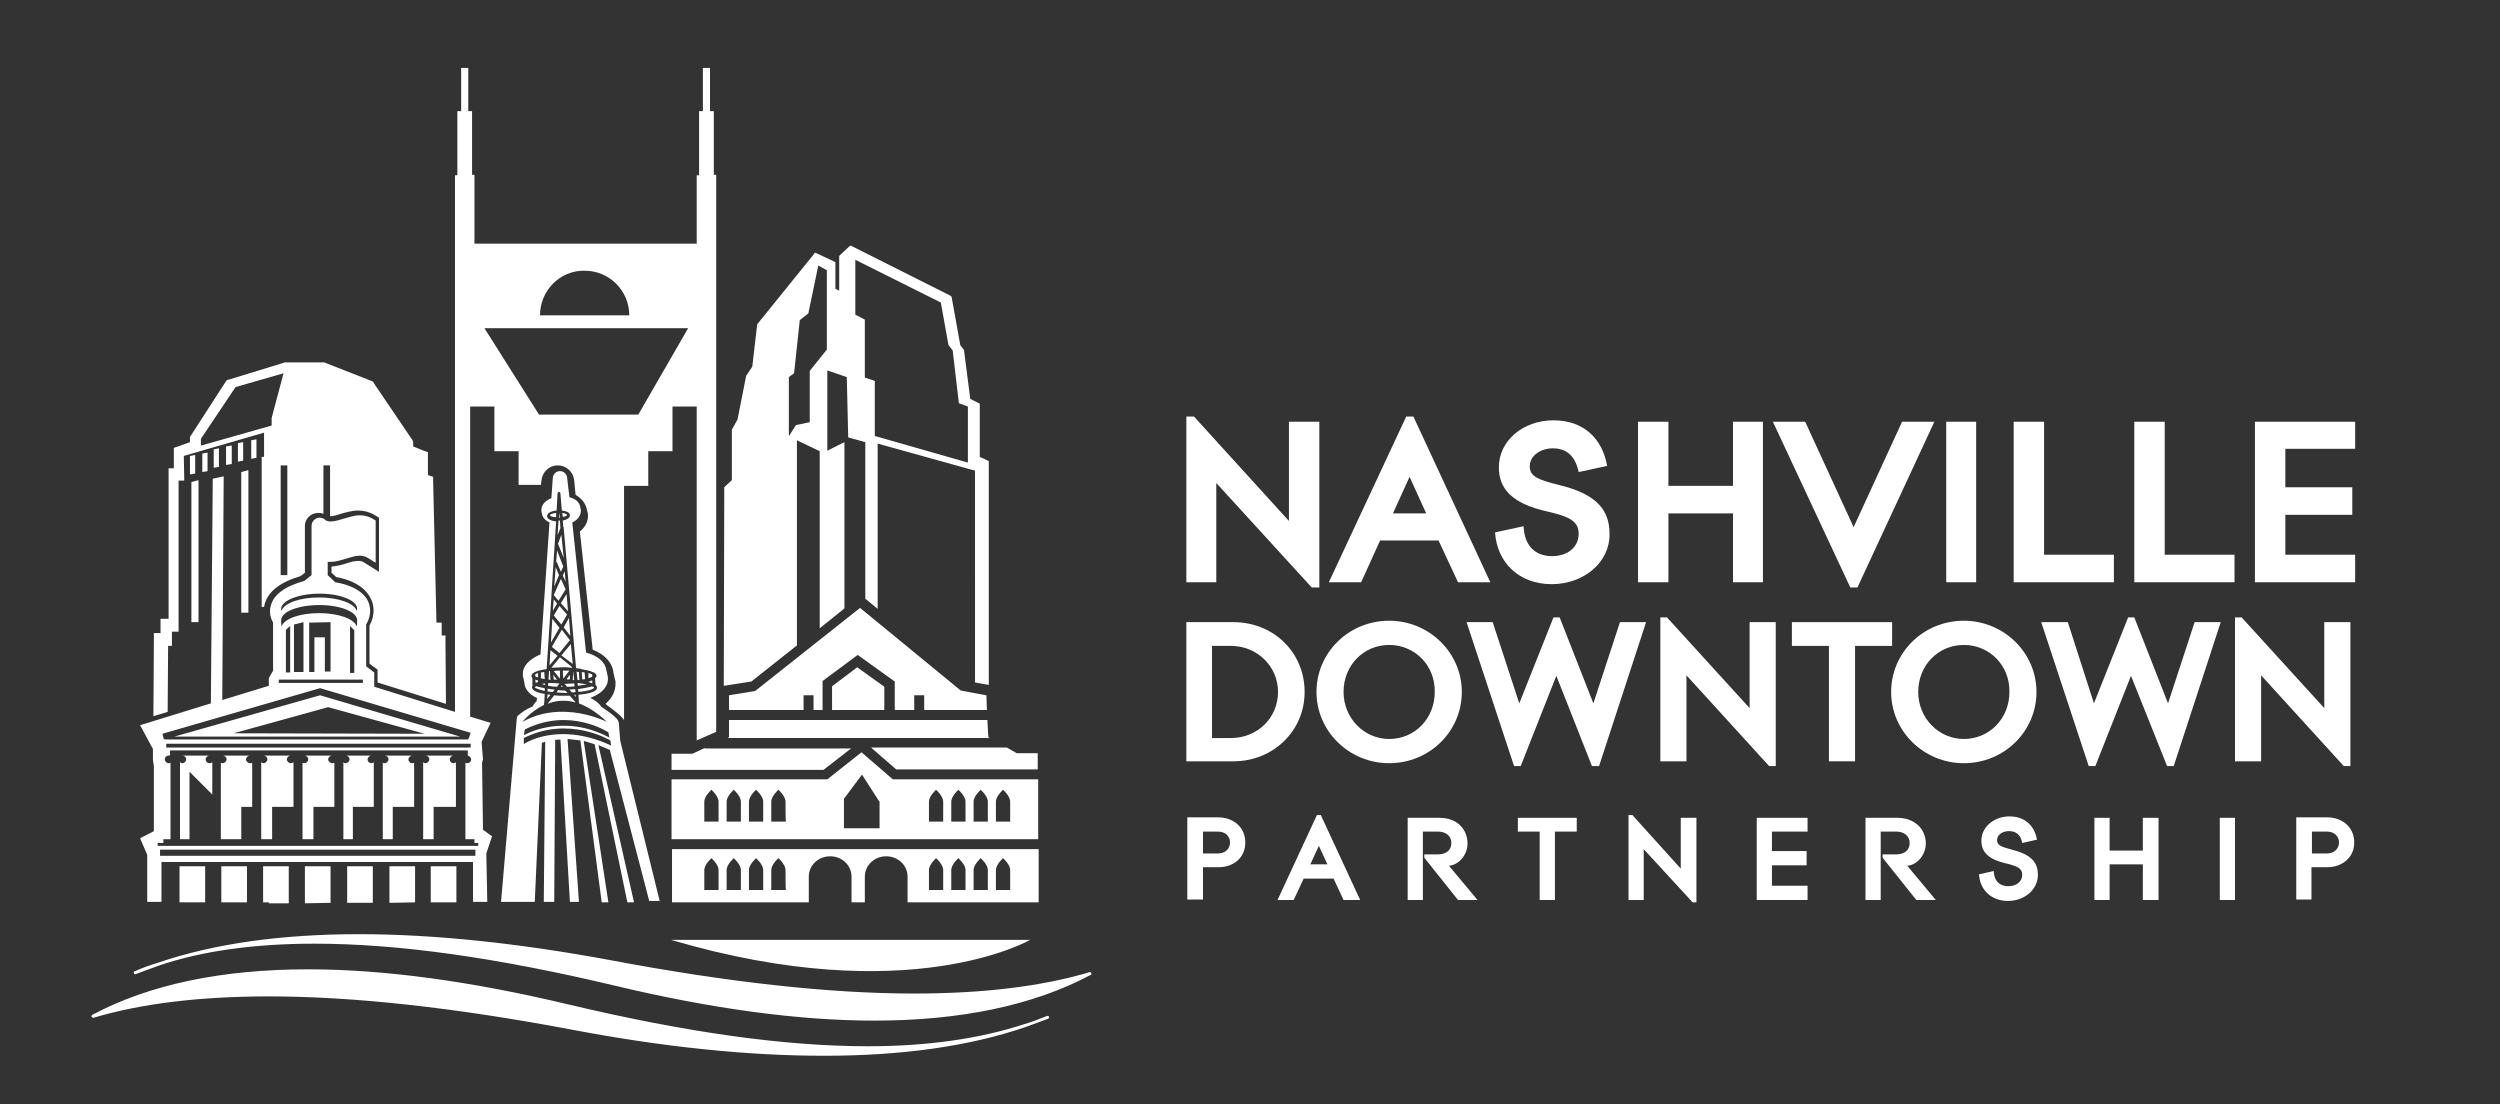
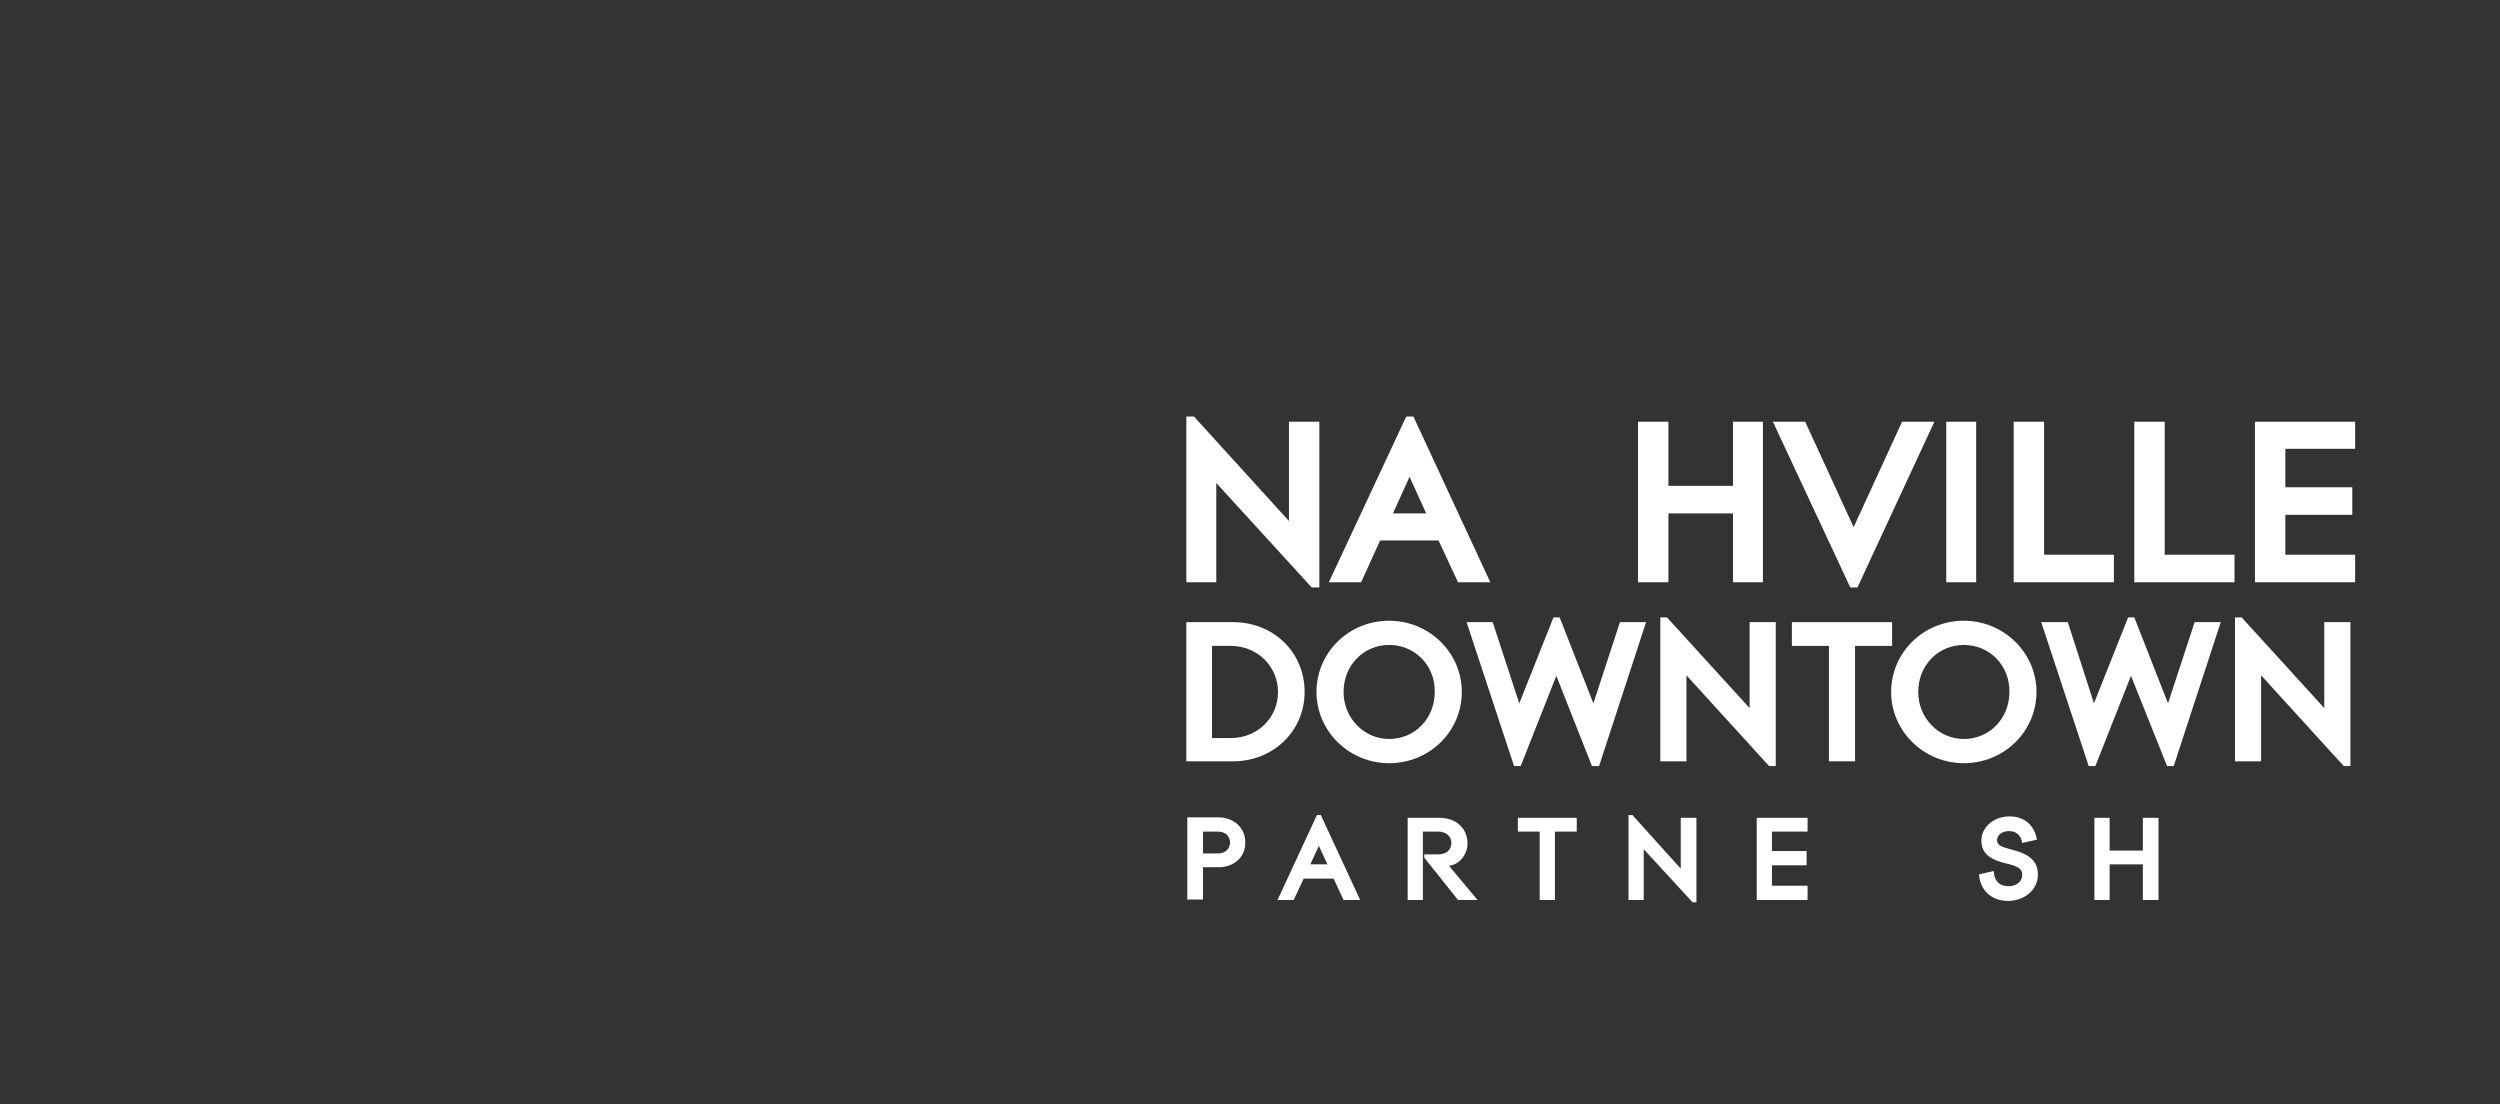
<svg xmlns="http://www.w3.org/2000/svg" version="1.1" x="0px" y="0px" viewBox="0 0 526.4 232.5" style="enable-background:new 0 0 526.4 232.5;" xml:space="preserve">
  <rect x="0" y="0" width="526.4" height="232.5" fill="#333333" stroke="none" />
  <style type="text/css">
	.st0{fill:#FFFFFF;}
</style>
  <g>
    <g>
      <polygon class="st0" points="276.2,123.7 256.1,101.7 256.1,122.6 249.8,122.6 249.8,87.7 251.4,87.7 271.4,109.7 271.4,88.8     277.8,88.8 277.8,123.7   " />
      <path class="st0" d="M307,122.6l-4.1-8.8h-12.3l-4,8.8h-6.8l16.3-34.9h1.5l16.2,34.9H307z M296.8,100.4l-3.5,7.7h7L296.8,100.4z" />
-       <path class="st0" d="M326.7,123c-6.8,0-11.5-4.5-11.9-10.9l6-1.3c0.2,4.5,2.8,6.3,6,6.3c3.3,0,5.6-1.9,5.6-4.7    c0-2.6-1.8-3.6-6.6-4.7c-7.6-1.7-10.2-4.9-10.2-9.3c0-5.7,5.2-9.9,11.5-9.9c6.4,0,10.3,3.9,11.3,9.6l-6,1.3c-0.7-3.5-2.7-5-5.4-5    c-2.7,0-4.9,1.6-4.9,3.8c0,2.1,1.7,2.8,6.1,3.9c7.9,1.9,10.7,5.2,10.7,10.3C339,118.4,333.5,123,326.7,123" />
      <polygon class="st0" points="364.9,122.6 364.9,108.1 351.3,108.1 351.3,122.6 344.9,122.6 344.9,88.8 351.3,88.8 351.3,102.3     364.9,102.3 364.9,88.8 371.2,88.8 371.2,122.6   " />
      <polygon class="st0" points="391.1,123.7 389.6,123.7 373.3,88.8 380.1,88.8 390.3,111 400.5,88.8 407.3,88.8   " />
      <rect x="409.8" y="88.8" class="st0" width="6.3" height="33.8" />
      <polygon class="st0" points="424,122.6 424,88.8 430.4,88.8 430.4,116.8 445.1,116.8 445.1,122.6   " />
      <polygon class="st0" points="449.4,122.6 449.4,88.8 455.8,88.8 455.8,116.8 470.5,116.8 470.5,122.6   " />
      <polygon class="st0" points="474.8,122.6 474.8,88.8 495.9,88.8 495.9,94.5 481.2,94.5 481.2,102.6 495.3,102.6 495.3,108.4     481.2,108.4 481.2,116.8 495.9,116.8 495.9,122.6   " />
      <path class="st0" d="M259.7,160.3h-9.9V131h9.9c8.4,0,15,6.3,15,14.7C274.7,154,268,160.3,259.7,160.3 M259.2,136h-4v19.4h4    c5.5,0,9.9-4.2,9.9-9.7C269.1,140.2,264.6,136,259.2,136" />
      <path class="st0" d="M292.5,160.7c-8.4,0-15.3-6.7-15.3-15c0-8.3,6.8-15,15.3-15c8.4,0,15.3,6.7,15.3,15    C307.8,154,301,160.7,292.5,160.7 M292.5,135.8c-5.4,0-9.6,4.3-9.6,9.9c0,5.5,4.3,9.9,9.6,9.9c5.4,0,9.6-4.3,9.6-9.9    C302.2,140.1,297.9,135.8,292.5,135.8" />
      <polygon class="st0" points="336.7,161.3 335.2,161.3 327.7,142.3 320.2,161.3 318.8,161.3 308.8,131 314.3,131 319.9,148.1     327.1,130 328.4,130 335.5,148.1 341.1,131 346.6,131   " />
      <polygon class="st0" points="372.5,161.3 355.1,142.2 355.1,160.3 349.6,160.3 349.6,130 351,130 368.4,149.1 368.4,131     373.9,131 373.9,161.3   " />
      <polygon class="st0" points="390.6,136 390.6,160.3 385.1,160.3 385.1,136 377.3,136 377.3,131 398.4,131 398.4,136   " />
      <path class="st0" d="M413.5,160.7c-8.4,0-15.3-6.7-15.3-15c0-8.3,6.8-15,15.3-15c8.4,0,15.3,6.7,15.3,15    C428.8,154,422,160.7,413.5,160.7 M413.5,135.8c-5.4,0-9.6,4.3-9.6,9.9c0,5.5,4.3,9.9,9.6,9.9c5.4,0,9.6-4.3,9.6-9.9    C423.2,140.1,418.9,135.8,413.5,135.8" />
      <polygon class="st0" points="457.7,161.3 456.3,161.3 448.7,142.3 441.2,161.3 439.8,161.3 429.8,131 435.4,131 440.9,148.1     448.1,130 449.4,130 456.5,148.1 462.1,131 467.6,131   " />
      <polygon class="st0" points="493.5,161.3 476.1,142.2 476.1,160.3 470.6,160.3 470.6,130 472,130 489.4,149.1 489.4,131     494.9,131 494.9,161.3   " />
    </g>
    <g>
      <path class="st0" d="M256.6,182.6h-3.3v6.8H250v-17.3h6.5c3.3,0,5.7,2.2,5.7,5.2C262.3,180.4,259.9,182.6,256.6,182.6     M256.5,175.1h-3.2v4.6h3.2c1.6,0,2.5-1.1,2.5-2.3C259,176.2,258.1,175.1,256.5,175.1" />
      <path class="st0" d="M282.9,189.5l-2.1-4.5h-6.3l-2.1,4.5H269l8.3-17.9h0.8l8.3,17.9H282.9z M277.7,178.1l-1.8,3.9h3.6    L277.7,178.1z" />
      <path class="st0" d="M307,189.5l-7.1-8.9v-0.7h2.9c1.7,0,2.8-0.9,2.8-2.4c0-1.5-1.2-2.4-2.8-2.4h-3.2v14.4h-3.2v-17.3h6.7    c3.7,0,5.9,2.4,5.9,5.4c0,2.4-1.8,4.5-3.9,4.7l6,7.2H307z" />
      <polygon class="st0" points="327.4,175.1 327.4,189.5 324.2,189.5 324.2,175.1 319.6,175.1 319.6,172.2 332,172.2 332,175.1   " />
      <polygon class="st0" points="356.4,190 346.1,178.8 346.1,189.5 342.9,189.5 342.9,171.6 343.7,171.6 353.9,182.9 353.9,172.2     357.2,172.2 357.2,190   " />
      <polygon class="st0" points="369.9,189.5 369.9,172.2 380.6,172.2 380.6,175.1 373.1,175.1 373.1,179.2 380.4,179.2 380.4,182.2     373.1,182.2 373.1,186.5 380.6,186.5 380.6,189.5   " />
-       <path class="st0" d="M403.5,189.5l-7.1-8.9v-0.7h2.9c1.7,0,2.8-0.9,2.8-2.4c0-1.5-1.2-2.4-2.8-2.4H396v14.4h-3.2v-17.3h6.7    c3.7,0,6,2.4,6,5.4c0,2.4-1.8,4.5-3.9,4.7l6,7.2H403.5z" />
      <path class="st0" d="M422.8,189.7c-3.5,0-5.9-2.3-6.1-5.6l3.1-0.7c0.1,2.3,1.4,3.2,3.1,3.2c1.7,0,2.9-1,2.9-2.4    c0-1.3-0.9-1.8-3.4-2.4c-3.9-0.9-5.2-2.5-5.2-4.8c0-2.9,2.7-5.1,5.9-5.1c3.3,0,5.3,2,5.8,4.9l-3.1,0.7c-0.3-1.8-1.4-2.5-2.8-2.5    c-1.4,0-2.5,0.8-2.5,1.9c0,1.1,0.9,1.4,3.1,2c4,1,5.5,2.6,5.5,5.3C429.1,187.3,426.3,189.7,422.8,189.7" />
      <polygon class="st0" points="451.2,189.5 451.2,182 444.2,182 444.2,189.5 441,189.5 441,172.2 444.2,172.2 444.2,179.1     451.2,179.1 451.2,172.2 454.5,172.2 454.5,189.5   " />
-       <rect x="467.4" y="172.2" class="st0" width="3.2" height="17.3" />
-       <path class="st0" d="M490,182.6h-3.3v6.8h-3.2v-17.3h6.5c3.3,0,5.7,2.2,5.7,5.2C495.8,180.4,493.3,182.6,490,182.6 M490,175.1    h-3.2v4.6h3.2c1.6,0,2.5-1.1,2.5-2.3C492.5,176.2,491.6,175.1,490,175.1" />
    </g>
  </g>
-   <path class="st0" d="M229.6,205.3c-12,6.4-27.4,9.6-45.5,9.6c-15.9,0-34.4-2.5-54.8-7.4c-24.9-5.9-45.5-8.8-63.1-8.8  c-12.5,0-23.6,1.5-32.7,4.6c-1.7,0.6-3.3,1.2-4.9,1.8c-0.2,0.1-0.4,0-0.4-0.2c-0.1-0.2,0-0.4,0.2-0.4c0,0,0,0,0,0  c1.6-0.7,3.2-1.3,4.9-1.8c11.7-4,25.9-6,42.3-6c15.8,0,33.7,1.9,53.1,5.5c24.4,4.6,45.8,7,63.8,7c0,0,0,0,0,0  c14.4,0,26.9-1.5,36.9-4.5c0.2,0,0.3,0,0.4,0.2C229.8,205.1,229.8,205.3,229.6,205.3z M215.5,215.7c-9.2,3-20.2,4.6-32.7,4.6  c-17.6,0-38.2-2.9-63.1-8.8c-20.5-4.9-38.9-7.4-54.8-7.4c-18.2,0-33.5,3.2-45.5,9.6c-0.1,0.1-0.2,0.3-0.1,0.4  c0.1,0.2,0.2,0.2,0.4,0.2c10-3,22.5-4.5,36.9-4.5c18,0,39.4,2.4,63.8,7c19.4,3.7,37.2,5.5,53.1,5.5c16.4,0,30.6-2,42.3-6  c1.7-0.6,3.3-1.2,4.9-1.8c0.2-0.1,0.2-0.3,0.2-0.4c-0.1-0.2-0.3-0.2-0.4-0.2C218.8,214.6,217.2,215.2,215.5,215.7z M216.9,197.9  h-75.6C191.5,212.7,216.9,197.9,216.9,197.9z M207.9,151.6h-19.5h-15.2h-19.7v3.6l-0.3,0.2h55.2l-0.3-0.2L207.9,151.6z M218.6,190  h-27.5v-5.4c0-2.4-2-4.3-4.5-4.3c-2.5,0-4.5,1.9-4.5,4.3v5.4h-2.8v-5.4c0-2.4-2-4.3-4.5-4.3c-2.5,0-4.5,1.9-4.5,4.3v5.4h-28.8v-11.2  h77.2V190z M151.3,183.2c0-1.2-1.5-2.5-1.5-2.5s-1.5,1.3-1.5,2.5c0,1.2,0,4.2,0,4.2h3C151.3,187.4,151.3,184.4,151.3,183.2z   M156,183.2c0-1.2-1.5-2.5-1.5-2.5s-1.5,1.3-1.5,2.5c0,1.2,0,4.2,0,4.2h3C156,187.4,156,184.4,156,183.2z M160.7,183.2  c0-1.2-1.5-2.5-1.5-2.5s-1.5,1.3-1.5,2.5c0,1.2,0,4.2,0,4.2h3C160.7,187.4,160.7,184.4,160.7,183.2z M165.4,183.2  c0-1.2-1.5-2.5-1.5-2.5s-1.5,1.3-1.5,2.5c0,1.2,0,4.2,0,4.2h3.1C165.4,187.4,165.4,184.4,165.4,183.2z M198.6,183.2  c0-1.2-1.5-2.5-1.5-2.5s-1.5,1.3-1.5,2.5c0,1.2,0,4.2,0,4.2h3C198.6,187.4,198.6,184.4,198.6,183.2z M203.3,183.2  c0-1.2-1.5-2.5-1.5-2.5s-1.5,1.3-1.5,2.5c0,1.2,0,4.2,0,4.2h3C203.3,187.4,203.3,184.4,203.3,183.2z M208,183.2  c0-1.2-1.5-2.5-1.5-2.5s-1.5,1.3-1.5,2.5c0,1.2,0,4.2,0,4.2h3C208,187.4,208,184.4,208,183.2z M212.7,183.2c0-1.2-1.5-2.5-1.5-2.5  s-1.5,1.3-1.5,2.5c0,1.2,0,4.2,0,4.2h3C212.7,187.4,212.7,184.4,212.7,183.2z M188.7,162h29.8v-3.4h-4.4l-2.1-1.2h-28.6L188.7,162z   M153.1,144.3l-0.7,0.1l0.1-41.5l0-0.3l0.2-0.2l1.4-1.3V90.7v-0.2l0.1-0.2l1.1-2l1.8-9.1l0-0.1l0.1-0.1l1.2-1.8l1-8.6l0-0.2l0.1-0.2  l11.8-14.6l0.3-0.4l0.5,0.2l3.4,1.6l0.4,0.2v0.4v5.2l0.8,0.4v-7v-0.3l0.2-0.2l1.8-1.7l0.4-0.3l0.4,0.2l20.5,10.3l0.3,0.2l0.1,0.3  l1.8,10l0.7,0.9l0.1,0.1l0,0.2l1.3,10.1l1.6,0.8l0.4,0.2v0.4v10.8l1.5,0.7l0.4,0.2v0.4v46.7l-0.1,0l-2.8-0.5V99.1l-20.5-5.7v34.8  l-2.3-1.9l-0.3-0.2V93.1l-3.6-1l-0.3-12.7l-4.1-1.4v16.9l3.6-1.8v35l-0.6,0.5l-4.6,3.7V95l-4.8-2.3v43.2l-9.6,7.6L153.1,144.3z   M180.2,66.3l1.9,1v12.2l2.1,0.7v11.6l19.6,5.6V85.6l-1.9-0.7l-1.3-11.1l-0.9-1.2l-1.6-8.9l-18-9V66.3z M166.2,91.7l1.4-2.2l2.9-0.6  V78.1l3.6-4.5V56.9l-1.8-1L170.2,66l-1.8,1.4l-1.2,11.2l-1.1,0.8V91.7z M148.4,157.5l-2.6,1.2h-4.4v3.4h32l5.8-4.5H148.4z   M218.6,176.7h-77.2v-12.6h32.8l7.2-5.7l6.6,5.7h30.6V176.7z M151.3,168.8c0-1.2-1.5-2.5-1.5-2.5s-1.5,1.3-1.5,2.5  c0,1.2,0,4.2,0,4.2h3C151.3,173,151.3,170,151.3,168.8z M156,168.8c0-1.2-1.5-2.5-1.5-2.5s-1.5,1.3-1.5,2.5c0,1.2,0,4.2,0,4.2h3  C156,173,156,170,156,168.8z M160.7,168.8c0-1.2-1.5-2.5-1.5-2.5s-1.5,1.3-1.5,2.5c0,1.2,0,4.2,0,4.2h3  C160.7,173,160.7,170,160.7,168.8z M165.4,168.8c0-1.2-1.5-2.5-1.5-2.5s-1.5,1.3-1.5,2.5c0,1.2,0,4.2,0,4.2h3.1  C165.4,173,165.4,170,165.4,168.8z M185.1,168.7l-3.6-5.6l-3.8,5.1v6.2h7.5V168.7z M198.6,168.8c0-1.2-1.5-2.5-1.5-2.5  s-1.5,1.3-1.5,2.5c0,1.2,0,4.2,0,4.2h3C198.6,173,198.6,170,198.6,168.8z M203.3,168.8c0-1.2-1.5-2.5-1.5-2.5s-1.5,1.3-1.5,2.5  c0,1.2,0,4.2,0,4.2h3C203.3,173,203.3,170,203.3,168.8z M208,168.8c0-1.2-1.5-2.5-1.5-2.5s-1.5,1.3-1.5,2.5c0,1.2,0,4.2,0,4.2h3  C208,173,208,170,208,168.8z M212.7,168.8c0-1.2-1.5-2.5-1.5-2.5s-1.5,1.3-1.5,2.5c0,1.2,0,4.2,0,4.2h3  C212.7,173,212.7,170,212.7,168.8z M175.3,149.5h10.9v-4.9l-5.7-4.1l-5.3,4V149.5z M207.8,149.5l-0.1-3.1l-5.4-1L181.1,128  l-22.1,17.5l-5.5,0.9v3.1h15.7v-3.1h2.1v3.1h1.9v-6.1l7.4-5.5l7.8,5.6v6h4.1v-3.1h2.1v3.1H207.8z M64,159.2  C64,159.2,64,159.2,64,159.2L64,159.2L64,159.2z M77.4,159.9c0-0.4,0.4-0.8,0.8-0.8h-5.4c0.4,0,0.8,0.3,0.8,0.8  c0,0.4-0.4,0.8-0.8,0.8c-0.2,0-0.4-0.1-0.5-0.2v16.2h2v-6.8h4.4v-9.4c-0.1,0.1-0.3,0.2-0.5,0.2C77.7,160.7,77.4,160.3,77.4,159.9z   M70.1,159.2h-0.2C70,159.2,70,159.2,70.1,159.2L70.1,159.2z M44.2,159.2h-0.1C44.1,159.2,44.2,159.2,44.2,159.2L44.2,159.2z   M78.3,159.2h-0.1C78.2,159.2,78.3,159.2,78.3,159.2L78.3,159.2z M72.7,159.2C72.7,159.2,72.7,159.2,72.7,159.2L72.7,159.2  L72.7,159.2z M69.1,159.9c0-0.4,0.4-0.8,0.8-0.8h-5.8c0.4,0,0.8,0.3,0.8,0.8c0,0.4-0.4,0.8-0.8,0.8c-0.1,0-0.3,0-0.4-0.1v16.1H66  v-6.8h4.4v-9.3c-0.1,0.1-0.3,0.1-0.4,0.1C69.5,160.7,69.1,160.3,69.1,159.9z M60.4,159.9c0-0.4,0.4-0.8,0.8-0.8h-5.7  c0.4,0,0.8,0.3,0.8,0.8c0,0.4-0.4,0.8-0.8,0.8c-0.2,0-0.4-0.1-0.5-0.2v16.2h2.3v-6.8h4.5v-9.4c-0.1,0.1-0.4,0.2-0.6,0.2  C60.8,160.7,60.4,160.3,60.4,159.9z M46.9,159.2C46.9,159.2,46.9,159.2,46.9,159.2L46.9,159.2L46.9,159.2z M52.8,159.2h-0.1  C52.7,159.2,52.7,159.2,52.8,159.2L52.8,159.2z M61.3,159.2h-0.1C61.2,159.2,61.3,159.2,61.3,159.2L61.3,159.2z M43.3,159.9  c0-0.4,0.4-0.8,0.8-0.8h-5.7c0.4,0,0.8,0.3,0.8,0.8c0,0.4-0.4,0.8-0.8,0.8c-0.2,0-0.4-0.1-0.5-0.2v16.2h2v-14.2l4.8,4.8v-6.8  c-0.1,0.1-0.3,0.2-0.5,0.2C43.6,160.7,43.3,160.3,43.3,159.9z M51.8,159.9c0-0.4,0.4-0.8,0.8-0.8h-5.7c0.4,0,0.8,0.3,0.8,0.8  c0,0.4-0.4,0.8-0.8,0.8c-0.2,0-0.3,0-0.4-0.1v16.1h4.3v-6.8h2.3v-9.3c-0.1,0.1-0.3,0.1-0.4,0.1C52.2,160.7,51.8,160.3,51.8,159.9z   M38.3,159.2C38.3,159.2,38.3,159.2,38.3,159.2L38.3,159.2L38.3,159.2z M55.4,159.2C55.4,159.2,55.5,159.2,55.4,159.2L55.4,159.2  L55.4,159.2z M98.3,159.2C98.3,159.2,98.3,159.2,98.3,159.2L98.3,159.2L98.3,159.2z M78.5,190.1v-7.7h-5.4v7.7L78.5,190.1z   M69.6,190.1v-7.7h-5.4v7.8L69.6,190.1z M60.8,190.2v-7.8h-5.4v7.6h1.2v0.2L60.8,190.2z M43.2,190v-7.6h-5.4v7.6H43.2z M52,190v-7.6  h-5.4v7.6H52z M87.4,190v-7.6H82v7.7L87.4,190z M35.3,149.9l-3,0.9l0.1-16.1l0-1.4h1.4h0v-1.6v-1.4h1.4h0.3v-30.3v-1.4h1.1v-3.3v-1  l0.9-0.3l2.5-0.9v-0.7v-0.4l0.2-0.3l7.3-11.3l0.3-0.4l0.5-0.1l11.4-3.5l0.2-0.1H60h8h0.3l0.2,0.1l9.7,3.8l0.4,0.2l0.2,0.4l8,11.8  l0.2,0.4v0.4V94l2.2,0.9l0.9,0.3v0.9v3.9l0.2,0.1l0.9,0.3l0,0.9l0.7,29.8h1.1v1.4v1.3l0.8,0l0,1.3l0.1,13.1l-14.4-4.5v-1.5v-0.2v-1  l-0.8-0.6l-0.2-0.1l-0.7-0.6v-8c1.4-2.5,0.8-4.6,0.3-5.6c-1.4-2.9-4.6-4.1-7.3-4.6l-1-0.9v-1.3c1.2-0.1,2.3-0.4,3.2-0.7  c0.9-0.3,1.7-0.5,2.5-0.5c0.4,0,0.8,0.1,1.1,0.3l3.2,2v-3.8v-6.4V109l-1-0.6c-1-0.6-2.2-0.9-3.4-0.9c-1.3,0-2.6,0.4-3.7,0.7  c-0.8,0.3-1.6,0.5-2.2,0.5V98h-1.4v10.2c-0.4-0.2-0.7-0.2-1.1-0.2c-1.5,0-2.8,1.2-2.8,2.7v9.9l-0.9,0.7c-4.4,1.3-6.9,3.3-7.6,6  c0,0.2-0.1,0.4-0.1,0.5h-0.5V96.2h0.5v-5.1L38.7,96l0.1,5.2l-1.2,0V133h-1.4v3l-0.8,0L35.3,149.9z M59.1,98v23.1h1.4V98H59.1z   M42.4,93.8l14.8-4.2V88l2.5-9.4l-10.1,2.9l-7.3,10.9V93.8z M96.1,190v-7.6h-5.4v7.6l3.7,0l0,0h1.2H96.1z M86.9,159.2h-0.1  C86.8,159.2,86.9,159.2,86.9,159.2L86.9,159.2z M86,159.9c0-0.4,0.4-0.8,0.8-0.8H81c0.4,0,0.8,0.3,0.8,0.8c0,0.4-0.4,0.8-0.8,0.8  c-0.2,0-0.3,0-0.4-0.1v16.1h2.1v-6.8h4.5v-9.3c-0.1,0.1-0.3,0.1-0.4,0.1C86.3,160.7,86,160.3,86,159.9z M89.5,159.2  C89.6,159.2,89.6,159.2,89.5,159.2L89.5,159.2L89.5,159.2z M96.9,155.1H36.7l30.7-8.7L96.9,155.1z M49.2,154.4l40.2,0.1l-20.3-5.6  L49.2,154.4z M81,159.2C81,159.2,81,159.2,81,159.2L81,159.2L81,159.2z M32.2,157.7l-2.7-5l14.9-4.6l0.4-47.3l2.3-0.5l-0.3,47.1  l9.8-3v-1.6l0.9-1.6v-10.1c-0.4-0.7-0.9-2-0.5-3.5c0.6-2.4,2.9-4.1,7.1-5.3l1.5-1.2v-10.4c0-0.9,0.8-1.7,1.7-1.7  c0.5,0,1,0.2,1.3,0.6c0.3,0.1,0.6,0.2,1,0.2c0.9,0,1.8-0.3,2.8-0.6c1.1-0.3,2.2-0.7,3.4-0.7c1,0,2,0.3,2.8,0.8l0.5,0.3v8.9l-1.6-1  c-0.5-0.3-1.1-0.5-1.7-0.5c-0.9,0-1.8,0.3-2.8,0.6c-1.1,0.3-2.2,0.7-3.4,0.7c-0.2,0-0.4,0-0.6,0v2.8l1.6,1.5c2.5,0.4,5.7,1.5,6.9,4  c0.4,0.9,0.9,2.7-0.4,4.9v8.8l1.7,1.3v3l17,5.3v-113h0.5V23.4h0.8v-9.1h1.5v9.1h0.8v13.4h0.5v14.5h46.8V36.9h0.5V23.4h0.8v-9.1h1.5  v9.1h0.8v13.4h0.5v117.3l-4.1,1.8V85.6h-5.1V95h-5.1v7.3h-5.1v49.3c-0.4-0.6-1.2-1.4-3.7-3.2c-0.1-0.1-0.1-0.2-0.2-0.2  c1.4-1.2,2.2-2.8,2.1-4.5c0-0.2,0-0.4-0.1-0.6l-0.3-1.3c-0.2-2.2-1.8-4-4.4-5l-2.7-24.9c1.2-0.9,1.8-2.3,1.7-3.5  c0-0.2,0-0.4-0.1-0.6l-0.1-0.4c-0.2-1.2-1-2.4-2.4-3.2l-0.3-3.1c-0.2-1.8-1.7-3.1-3.4-3.1c0,0,0,0-0.1,0c-1.8,0-3.2,1.4-3.4,3.2  l-0.1,0.9h-4.7V95h-5.1v-9.4h-5.1v65.3l4.3,1.3l-0.7,1.5l-1.2,2.5l0.3,3.7l-0.2,0.7l0.2,14.1l1.9,1.4l-1.2,3.6l0.2,10.2h-3v-8.4H34  v8.4h-3v-9.9l-1.5-3.5l2.9-1.5l0-13.7l-0.2-1.3l0-0.1V157.7z M113.7,66.4h18.8c0-5.2-4.2-9.4-9.4-9.4  C117.9,56.9,113.7,61.2,113.7,66.4z M102,69.1l11.5,18.2h20.9l10.5-18.2H102z M100.1,178.9H33.7v1.3h66.4V178.9z M59.2,128.2  c0,0.1,0,0.3,0.1,0.4c0.5-1.6,3.8-2.8,7.9-2.8c4,0,7.4,1.2,7.9,2.8c0.1-0.1,0.1-0.3,0.1-0.4c0-1.8-3.6-3.2-7.9-3.2  C62.8,125,59.2,126.5,59.2,128.2z M59.2,130.6c0,0.1,0,1.1,0.1,1.3c0.5-1.6,3.8-2.8,7.9-2.8c4,0,7.4,1.2,7.9,2.8  c0.1-0.1,0.1-1.1,0.1-1.3c0-1.8-3.6-3.2-7.9-3.2C62.8,127.4,59.2,128.8,59.2,130.6z M73.7,131.8v9.9h0.9v-9L73.7,131.8z M68.4,134.1  v7.3h1.2V131l-4.5,0.1v10.4h1.1v-7.3H68.4z M61.9,131.5l0,10h2V131L61.9,131.5z M60.2,132.6v9h0.9v-9.8L60.2,132.6z M58.7,143.8  h17.7v-0.7H58.7V143.8z M34.2,154.5l0.3,1.2l0.2-0.1v0.1h63.9v-0.2l0.1,0l0.4-1.2l-31.7-9.4L34.2,154.5z M35,156.6v0.8h64.1v-0.8H35  z M33.2,178.1h67.5v-0.6h-0.8v-0.8h-1.9v-16.1c0.1,0.1,0.3,0.1,0.4,0.1c0.4,0,0.8-0.3,0.8-0.8c0-0.4-0.4-0.8-0.8-0.8h0.1v-1.1H35.8  v1h-0.1v0.1c-0.1,0-0.1,0-0.2,0c-0.4,0-0.8,0.3-0.8,0.8c0,0.4,0.4,0.8,0.8,0.8c0.2,0,0.3,0,0.4-0.1v16.1h-1.5v0.8h-1.2V178.1z   M95.6,159.2h-0.1C95.5,159.2,95.6,159.2,95.6,159.2L95.6,159.2z M94.7,159.9c0-0.4,0.4-0.8,0.8-0.8h-5.9c0.4,0,0.8,0.3,0.8,0.8  c0,0.4-0.4,0.8-0.8,0.8c-0.2,0-0.4-0.1-0.5-0.2v16.2h2.2v-6.8H96v-9.4c-0.1,0.1-0.3,0.2-0.5,0.2C95,160.7,94.7,160.3,94.7,159.9z   M120.7,141.3C120.7,141.3,120.7,141.3,120.7,141.3L120.7,141.3l-0.1,1.8c0,0,0,0,0,0.1c0.1,0,0.2,0,0.3,0L120.7,141.3z   M119.4,108.5C119.4,108.5,119.4,108.5,119.4,108.5c0-0.2-0.3-0.4-1-0.5l0.1,0.8C118.9,108.8,119.2,108.7,119.4,108.5z M119.6,128.7  l-0.3-3.6l-1.2,1.9L119.6,128.7z M117.8,108C117.8,108,117.8,108,117.8,108l-0.1,1c0.1,0,0.1,0,0.2,0L117.8,108z M119.1,122.5  l-0.2-2.2l-0.4,0.9L119.1,122.5z M118.2,112.6l-0.7,1.9l1.2,3L118.2,112.6z M117.9,109.6c-0.1,0-0.2,0-0.3,0l-0.2,3.1l0.6-1.5  L117.9,109.6z M124.4,144.6c-0.9,0.2-1.8,0.4-2.7,0.5l0.1,0.6c2.1-0.2,3.2-0.6,3.3-0.9c0-0.1-0.2-0.2-0.5-0.3  C124.6,144.5,124.5,144.6,124.4,144.6z M117.9,141.2c-0.4,0-0.9,0-1.3,0.1l1.3,1.6L117.9,141.2z M120,143l0-0.9l-0.7,0.9  C119.5,143.1,119.8,143.1,120,143C120,143.1,120,143.1,120,143z M116.6,143.1c0.2,0,0.5,0,0.7,0l-0.8-1L116.6,143.1z M120.1,133.9  l-0.3-3.8l-1.1,2L120.1,133.9z M117.3,118.5l0.8,1.9l0.5-1.1l-1.3-3.4l-0.2,2.5C117.2,118.3,117.3,118.4,117.3,118.5z M120.6,139.8  l-0.4-4.2l-2,2.4L120.6,139.8z M117.8,143.9c-0.6,0-1.2-0.1-1.9-0.1c-0.2,0-0.3,0-0.5,0.1l0,0.5c0.6,0.1,1.2,0.2,1.9,0.2  L117.8,143.9z M116.8,145.2c-0.5,0-1-0.1-1.5-0.2l0,0.6c0.3,0,0.7,0.1,1.1,0.1L116.8,145.2z M115.3,146.2l-0.1,1l0.7-0.9  C115.7,146.3,115.5,146.2,115.3,146.2z M118.1,144.6c0.1,0,0.3,0,0.4,0l-0.2-0.3L118.1,144.6z M121.2,147.9l-1.2-1.4  c-0.4,0-0.7,0-1,0h-0.2c-0.6,0-1.4,0-2.1-0.1l-1.4,1.8C117,147.5,119,147.3,121.2,147.9z M128.4,157.9l-2.4-1l7.5,33.1h-1.4  l-6.9-33.3l-2.3-0.7l5.2,34h-1.4l-4.5-34.1l-2.7-0.3l2.4,34.3h-1.9l-2-34.2l-1.1,0.1l-0.2,34.1h-2.2l0.3-33.7l-0.7,0.2l-1.5,33.5  h-7.1l3-35l0.3-3.5c0-0.4,0.2-0.8,0.6-1c1.1-0.9,2.1-1.4,2.7-1.6c0.3-0.5,0.6-0.9,0.9-1.2c0-0.1,0-0.3,0.1-0.6  c-1.7-0.8-2.6-1.9-2.7-3.3l-0.3-1.4c0-0.1,0-0.2,0-0.3c-0.1-1.7,1.3-3.2,3.7-4.2l1.9-27.8c-0.9-0.4-1.5-1.1-1.6-1.9l-0.1-0.4  c0-0.1,0-0.2,0-0.3c0-1.1,0.8-2,2.1-2.5l0.3-4.3c0.1-0.8,0.7-1.4,1.5-1.4c0.8,0,1.4,0.6,1.5,1.3l0.5,4.2c1.3,0.3,2.2,1.1,2.3,2.2  l0.1,0.4c0,0.1,0,0.2,0,0.3c0,1-0.7,1.9-1.8,2.4l2.9,27.4c2.6,0.7,4.1,2.1,4.3,3.8l0.3,1.4c0,0.1,0,0.2,0,0.2  c0.1,1.7-1.2,3.2-3.6,4.1l0,0.1c0.8,0.4,1.7,1,2.2,1.8c3.3,2.2,3.5,2.8,3.6,3.1c0.1,0.1,0.1,0.3,0.1,0.4l0.3,3.7l8.3,33.7h-2.2  L128.4,157.9z M110,152c8.5-4.8,17.8,0,17.8,0c-2.1-2-4.1-3.2-5.9-3.9c0,0,0,0,0-0.1l-0.1-1.7c2-0.2,3.9-0.6,3.9-1.5  c0-0.2-0.1-0.4-0.3-0.6l-0.1-1.4c0.2-0.2,0.3-0.3,0.3-0.5c0-0.2-0.1-0.4-0.4-0.6c0-0.1-0.1-0.1-0.2-0.1c-0.4-0.2-0.9-0.4-1.6-0.5  c-0.3-0.1-0.6-0.1-1-0.2c-0.1-0.1-0.1-0.1-0.2-0.1c0,0-0.1,0-0.1,0c-0.3,0-0.5-0.1-0.8-0.1l-2.6-29.4l0-0.1c0-0.1,0-0.2-0.1-0.3  l-0.1-1.3c0.6-0.1,1-0.3,1.3-0.6c0.2-0.2,0.2-0.4,0.2-0.5c0-0.6-0.8-0.9-1.7-1l-0.3-3.6c0-0.2-0.1-0.3-0.3-0.3  c-0.2,0-0.3,0.1-0.3,0.3l-0.2,3.6c-1.1,0.1-2,0.5-2,1.2c0,0.6,0.9,1,1.9,1.1l-1,15.6l0,0c0,0.1,0,0.1,0,0.2l-1,15.3  c-1.7,0.2-3.2,0.7-3.2,1.4c0,0.2,0.1,0.3,0.2,0.5l0,1.4c0,0.1,0,0.1,0.1,0.1c-0.1,0.1-0.2,0.3-0.2,0.4c0,0.7,1.2,1.2,2.7,1.4  l-0.1,1.9l0,0c-0.1,0.1-0.1,0.3,0,0.4c0,0,0,0,0,0C111.7,149.8,110,152,110,152z M110.3,154.8c0,0,8.1-4.8,18,0.5l-0.2-1.1  c0,0-8.1-5.4-17.6-0.6L110.3,154.8z M128.3,156.8c0,0,0.4,0.2,0.4,0.2l-0.2-1.1c0,0-8.7-5.3-18.2-0.5l0,1.3  C110.3,156.6,117.3,151.9,128.3,156.8z M115.8,141.3c-0.1,0-0.1,0-0.2,0l-0.1,1.8c0.1,0,0.3,0,0.4,0.1L115.8,141.3z M117,119.4  l-0.3,4.1l1-2.4L117,119.4z M117.1,108c-0.9,0.1-1.4,0.4-1.3,0.5c0,0.1,0.4,0.4,1.3,0.4L117.1,108z M119.1,124.1l-1-2.2l-1.5,3.4  l1,1.2L119.1,124.1z M115.9,136.9l-0.2,3.2l1.7-2L115.9,136.9z M116.3,130.3l-0.3,5l1.8-3.1L116.3,130.3z M116.6,126.2l-0.2,2.4  l0.9-1.5L116.6,126.2z M117.2,145.8c0.5,0,1.1,0.1,1.6,0.1h0.2c0.2,0,0.3,0,0.5,0l-0.5-0.5c0,0,0,0,0,0c-0.5,0-1,0-1.5-0.1  L117.2,145.8z M112.9,144.5c-0.2,0.1-0.3,0.2-0.3,0.2c0.1,0.2,0.8,0.5,2.1,0.8l0-0.6c-1-0.2-1.6-0.3-1.6-0.4L112.9,144.5z   M120.4,145.8c0.3,0,0.5,0,0.8-0.1l-0.1-0.6c-0.4,0-0.8,0.1-1.2,0.1L120.4,145.8z M112.7,142.4c0.1,0.1,0.3,0.2,0.6,0.2l0-0.9  c-0.3,0.1-0.5,0.2-0.6,0.3c0,0,0,0,0,0L112.7,142.4z M114.8,144.2l0-0.3c-0.3,0-0.5,0.1-0.7,0.1  C114.3,144.1,114.5,144.2,114.8,144.2z M114.6,141.5c-0.3,0-0.5,0.1-0.7,0.1l0,1.2c0.2,0.1,0.5,0.1,0.8,0.2L114.6,141.5z   M121.2,146.8l0-0.5c-0.1,0-0.2,0-0.3,0L121.2,146.8z M112.8,143.8c0.1-0.1,0.3-0.1,0.5-0.2l0-0.3c-0.2-0.1-0.4-0.1-0.6-0.2  L112.8,143.8L112.8,143.8z M123.9,143.6c0.3,0.1,0.6,0.2,0.8,0.3l0-0.6C124.5,143.3,124.2,143.4,123.9,143.6L123.9,143.6z   M121.6,143.2c0.1,0,0.3,0,0.4,0l-0.1-1.7c-0.2,0-0.3,0-0.5-0.1L121.6,143.2C121.6,143.2,121.6,143.2,121.6,143.2z M124.7,142.5  l0-0.5c-0.2-0.1-0.5-0.2-0.8-0.3l0,1.1C124.2,142.7,124.5,142.6,124.7,142.5z M123.2,143l-0.1-1.4c-0.2,0-0.4-0.1-0.6-0.1l0.1,1.6  C122.8,143,123,143,123.2,143z M121.6,143.8l0.1,0.6c0.6-0.1,1.2-0.2,1.9-0.3C123,144,122.4,143.9,121.6,143.8  C121.6,143.8,121.6,143.8,121.6,143.8z M117.8,127.6l-1.2,2l1.6,1.9l1.2-2.1L117.8,127.6z M118.9,144l0.5,0.6c0.5,0,1.1,0,1.6-0.1  l-0.1-0.6C120.2,143.9,119.5,144,118.9,144L118.9,144z M119.9,141.2c-0.4,0-0.8,0-1.2,0l-0.2,0l0.1,1.7L119.9,141.2z M116.1,140.6  C116.1,140.6,116.1,140.6,116.1,140.6c0.9,0,1.7-0.1,2.4-0.1h0.2c0.5,0,1,0,1.5,0.1c0,0,0.1,0,0.1,0c0,0,0.1,0,0.1,0l0.1-0.1  l-2.6-2.1L116.1,140.6L116.1,140.6z M117.8,137.5l2.2-2.7l-1.7-2.2l-2.1,3.6L117.8,137.5z M41.1,95.8L40,96v3.9l1.1-0.2V95.8z   M46.1,98.3v-3.9L45,94.6v3.9L46.1,98.3z M43.7,99.2v-3.9l-1.1,0.2v3.9L43.7,99.2z M41.8,101.1l-1.5,0.4V131l1.5,0L41.8,101.1z   M48.8,97.7v-3.9L47.6,94v3.9L48.8,97.7z M51.2,93.1l-1.1,0.2v3.9l1.1-0.2V93.1z M52.3,99l-1.5,0.4V129l1.5,0L52.3,99z M54,96.4  v-3.9l-1.1,0.2v3.9L54,96.4z" />
</svg>